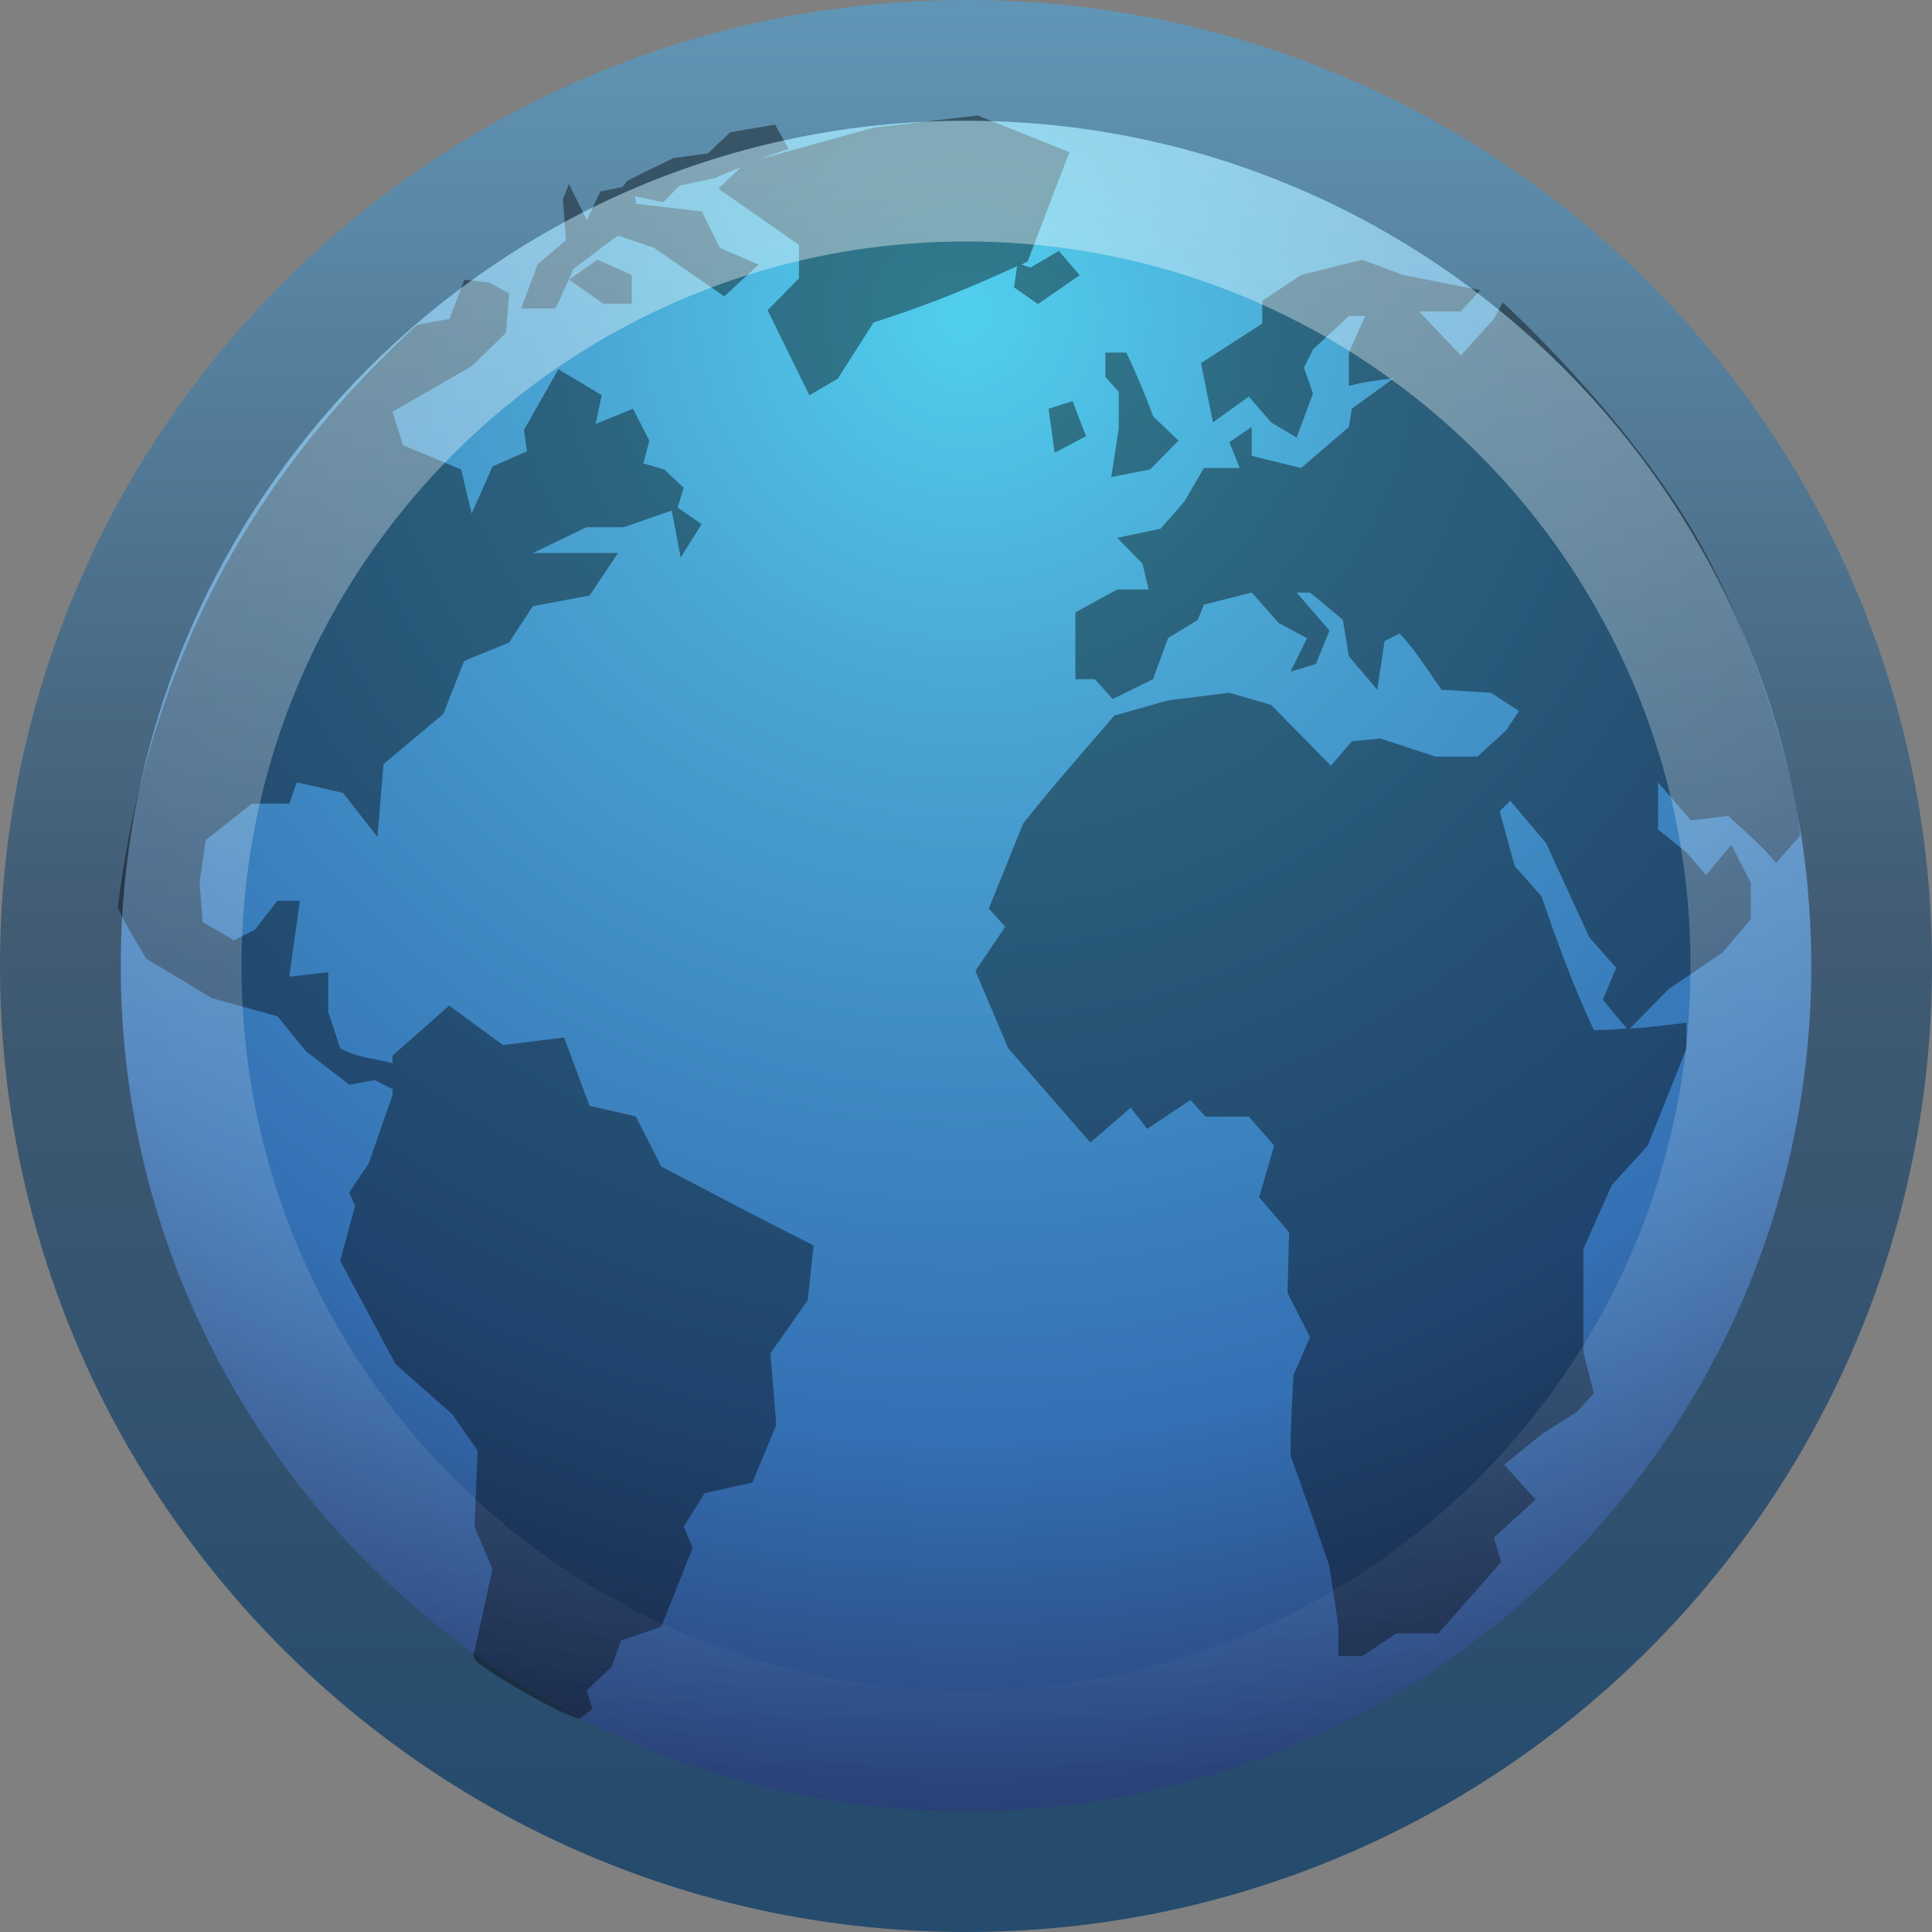
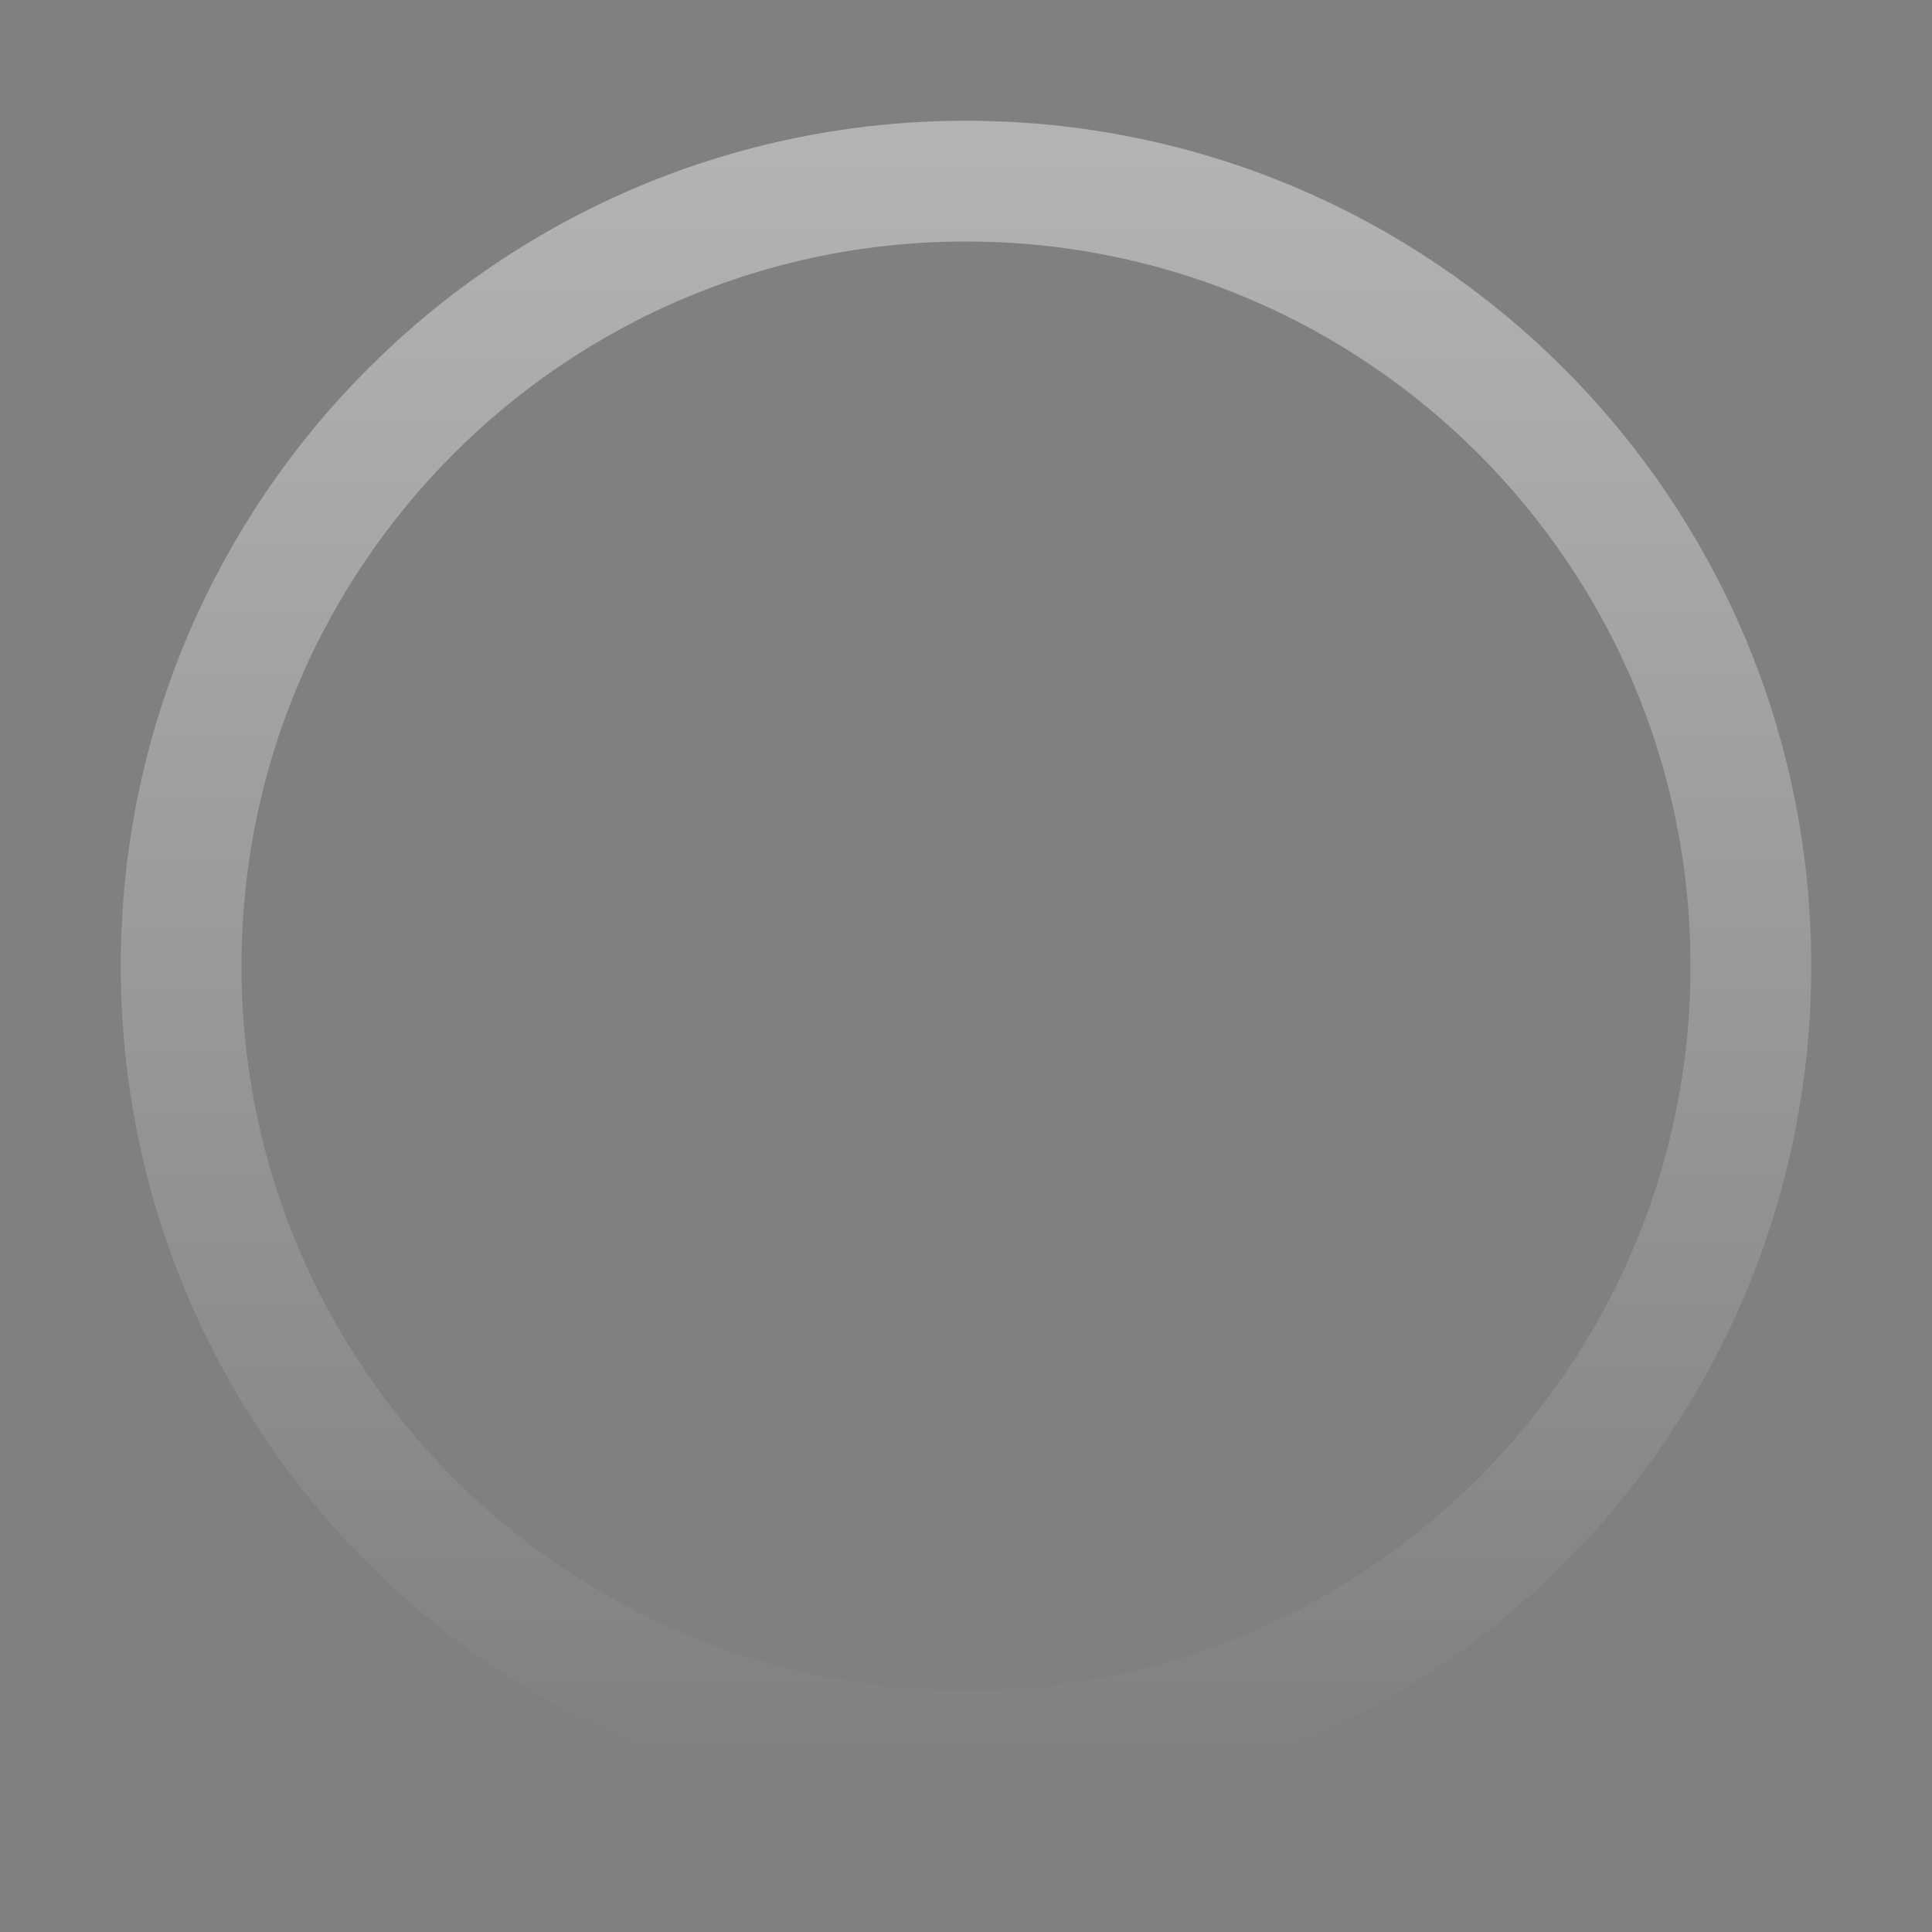
<svg xmlns="http://www.w3.org/2000/svg" height="16" width="16" version="1.0">
  <rect width="100%" height="100%" fill="#808080" stroke="none" />
  <defs>
    <linearGradient id="b" y2="2.689" gradientUnits="userSpaceOnUse" x2="20" gradientTransform="matrix(.377 0 0 .377 -1.196 -.896)" y1="43" x1="20">
      <stop stop-color="#254b6d" offset="0" />
      <stop stop-color="#415b73" offset=".5" />
      <stop stop-color="#6195b5" offset="1" />
    </linearGradient>
    <radialGradient id="a" gradientUnits="userSpaceOnUse" cy="-8.726" cx="61.24" gradientTransform="matrix(0 1.355 -1.355 0 -3.825 -80.384)" r="9.755">
      <stop stop-color="#51cfee" offset="0" />
      <stop stop-color="#49a3d2" offset=".262" />
      <stop stop-color="#3470b4" offset=".705" />
      <stop stop-color="#273567" offset="1" />
    </radialGradient>
    <linearGradient id="c" y2="5.468" gradientUnits="userSpaceOnUse" x2="63.397" gradientTransform="matrix(.743 0 0 .743 -38.23 10.609)" y1="-12.489" x1="63.397">
      <stop stop-color="#fff" offset="0" />
      <stop stop-color="#fff" stop-opacity="0" offset="1" />
    </linearGradient>
  </defs>
-   <path d="m15.5 8c0 4.142-3.358 7.5-7.5 7.5-4.142 0-7.5-3.358-7.5-7.5 0-4.142 3.358-7.5 7.5-7.5 4.142 0 7.5 3.358 7.5 7.5z" stroke="url(#b)" fill="url(#a)" />
-   <path opacity=".4" d="m8.102 0.956l-0.866 0.101-0.953 0.264c0.081-0.029 0.163-0.06 0.247-0.088l-0.111-0.201-0.371 0.063-0.186 0.176-0.284 0.038-0.26 0.126-0.124 0.063-0.037 0.05-0.186 0.038-0.111 0.239-0.148-0.302-0.05 0.126 0.025 0.34-0.235 0.201-0.136 0.365h0.284l0.111-0.239 0.037-0.088c0.125-0.09 0.244-0.19 0.371-0.277l0.297 0.101c0.193 0.134 0.388 0.269 0.582 0.403l0.285-0.264-0.322-0.138-0.148-0.302-0.544-0.063-0.012-0.063 0.235 0.05 0.136-0.138 0.297-0.063c0.07-0.035 0.139-0.06 0.21-0.088l-0.186 0.176 0.668 0.466v0.277l-0.26 0.264 0.346 0.705 0.235-0.138 0.297-0.466c0.417-0.131 0.794-0.284 1.188-0.466l-0.025 0.176 0.198 0.138 0.346-0.239-0.173-0.201-0.235 0.138-0.074-0.025c0.017-0.008 0.032-0.017 0.05-0.025l0.346-0.906-0.755-0.302zm-3.39 1.359l0.285 0.201h0.235v-0.239l-0.284-0.126-0.235 0.164zm6.57-0.164l-0.507 0.126-0.322 0.214v0.189l-0.507 0.327 0.099 0.491 0.297-0.214 0.185 0.214 0.211 0.126 0.136-0.365-0.075-0.214 0.075-0.151 0.297-0.277h0.136l-0.136 0.302v0.277c0.122-0.034 0.245-0.047 0.371-0.063l-0.347 0.252-0.024 0.151-0.396 0.34-0.409-0.101v-0.239l-0.185 0.126 0.086 0.214h-0.297l-0.161 0.277-0.198 0.226-0.359 0.075 0.21 0.214 0.05 0.214h-0.26l-0.346 0.189v0.554h0.161l0.148 0.164 0.334-0.164 0.124-0.34 0.247-0.151 0.05-0.126 0.396-0.101 0.223 0.252 0.235 0.126-0.136 0.277 0.21-0.063 0.112-0.277-0.272-0.315h0.111l0.272 0.226 0.05 0.302 0.235 0.277 0.061-0.403 0.124-0.063c0.132 0.139 0.236 0.309 0.347 0.466l0.408 0.025 0.235 0.151-0.111 0.164-0.235 0.214h-0.347l-0.458-0.151-0.235 0.025-0.173 0.201-0.495-0.503-0.346-0.101-0.507 0.063-0.445 0.126c-0.254 0.293-0.514 0.589-0.755 0.893l-0.285 0.705 0.136 0.151-0.247 0.365 0.272 0.642c0.226 0.261 0.454 0.519 0.68 0.78l0.334-0.289 0.136 0.176 0.359-0.239 0.124 0.138h0.359l0.21 0.239-0.124 0.428 0.248 0.29-0.013 0.503 0.186 0.365-0.136 0.314c-0.014 0.226-0.025 0.442-0.025 0.667 0.109 0.306 0.219 0.611 0.322 0.919l0.074 0.49v0.252h0.198l0.284-0.189h0.347l0.52-0.591-0.062-0.201 0.346-0.315-0.26-0.289 0.31-0.252 0.297-0.189 0.136-0.151-0.087-0.339v-0.856l0.235-0.528 0.297-0.327 0.322-0.805v-0.214c-0.16 0.021-0.314 0.039-0.47 0.05l0.321-0.327 0.446-0.302 0.235-0.277v-0.302c-0.054-0.102-0.107-0.212-0.161-0.315l-0.21 0.252-0.161-0.189-0.235-0.189v-0.39l0.272 0.315 0.309-0.038c0.14 0.129 0.274 0.243 0.396 0.39l0.198-0.227c0-0.244-0.27-1.447-0.854-2.466-0.583-1.018-1.608-1.95-1.608-1.95l-0.074 0.138-0.273 0.302-0.346-0.365h0.346l0.161-0.176-0.643-0.126-0.334-0.126zm-7.436 0.164l-0.124 0.327s-0.217 0.036-0.272 0.05c-0.71 0.665-2.141 2.108-2.474 4.819 0.013 0.063 0.235 0.428 0.235 0.428l0.544 0.327 0.544 0.151 0.235 0.289 0.359 0.277 0.21-0.038 0.148 0.075v0.05l-0.198 0.566-0.161 0.239 0.049 0.113-0.124 0.453 0.458 0.855 0.47 0.416 0.21 0.301-0.025 0.63 0.148 0.352-0.148 0.679s-0.02-0.005 0 0.063c0.02 0.069 0.827 0.53 0.878 0.491 0.051-0.04 0.099-0.076 0.099-0.076l-0.049-0.151 0.21-0.201 0.074-0.214 0.334-0.113 0.26-0.654-0.074-0.176 0.173-0.277 0.396-0.088 0.198-0.478-0.049-0.592 0.309-0.44 0.049-0.453c-0.424-0.214-0.841-0.434-1.262-0.654l-0.21-0.415-0.384-0.088-0.21-0.566-0.507 0.063-0.445-0.327-0.47 0.415v0.063c-0.141-0.041-0.308-0.048-0.433-0.126l-0.099-0.302v-0.327l-0.322 0.038c0.026-0.208 0.06-0.421 0.087-0.629h-0.186l-0.186 0.239-0.173 0.088-0.26-0.151-0.025-0.327 0.05-0.352 0.384-0.302h0.309l0.062-0.176 0.384 0.088 0.284 0.365 0.05-0.604 0.495-0.415 0.173-0.44 0.371-0.151 0.198-0.302 0.47-0.088 0.235-0.352h-0.705l0.445-0.214h0.309l0.396-0.138 0.074 0.39 0.173-0.277-0.198-0.138 0.05-0.164-0.161-0.151-0.173-0.05 0.05-0.189-0.136-0.264-0.309 0.126 0.05-0.239-0.359-0.214-0.285 0.503 0.025 0.176-0.285 0.126-0.173 0.39-0.087-0.365-0.482-0.201-0.087-0.277 0.656-0.377 0.285-0.277 0.025-0.327-0.161-0.088-0.21-0.025zm5.308 0.604v0.201l0.111 0.126v0.302l-0.062 0.403 0.322-0.063 0.235-0.239-0.21-0.201c-0.068-0.185-0.137-0.351-0.223-0.528h-0.173zm-0.272 0.403l-0.198 0.063 0.05 0.365 0.26-0.138-0.111-0.289zm3.625 3.309l0.297 0.352 0.358 0.78 0.223 0.252-0.111 0.264 0.198 0.239c-0.091 0.006-0.179 0.013-0.272 0.013-0.17-0.362-0.304-0.728-0.433-1.107l-0.223-0.252-0.124-0.453 0.087-0.088z" />
  <path opacity=".4" d="m14.5 8c0 3.59-2.91 6.5-6.5 6.5s-6.5-2.91-6.5-6.5c0-3.59 2.91-6.5 6.5-6.5s6.5 2.91 6.5 6.5z" stroke="url(#c)" fill="none" />
</svg>